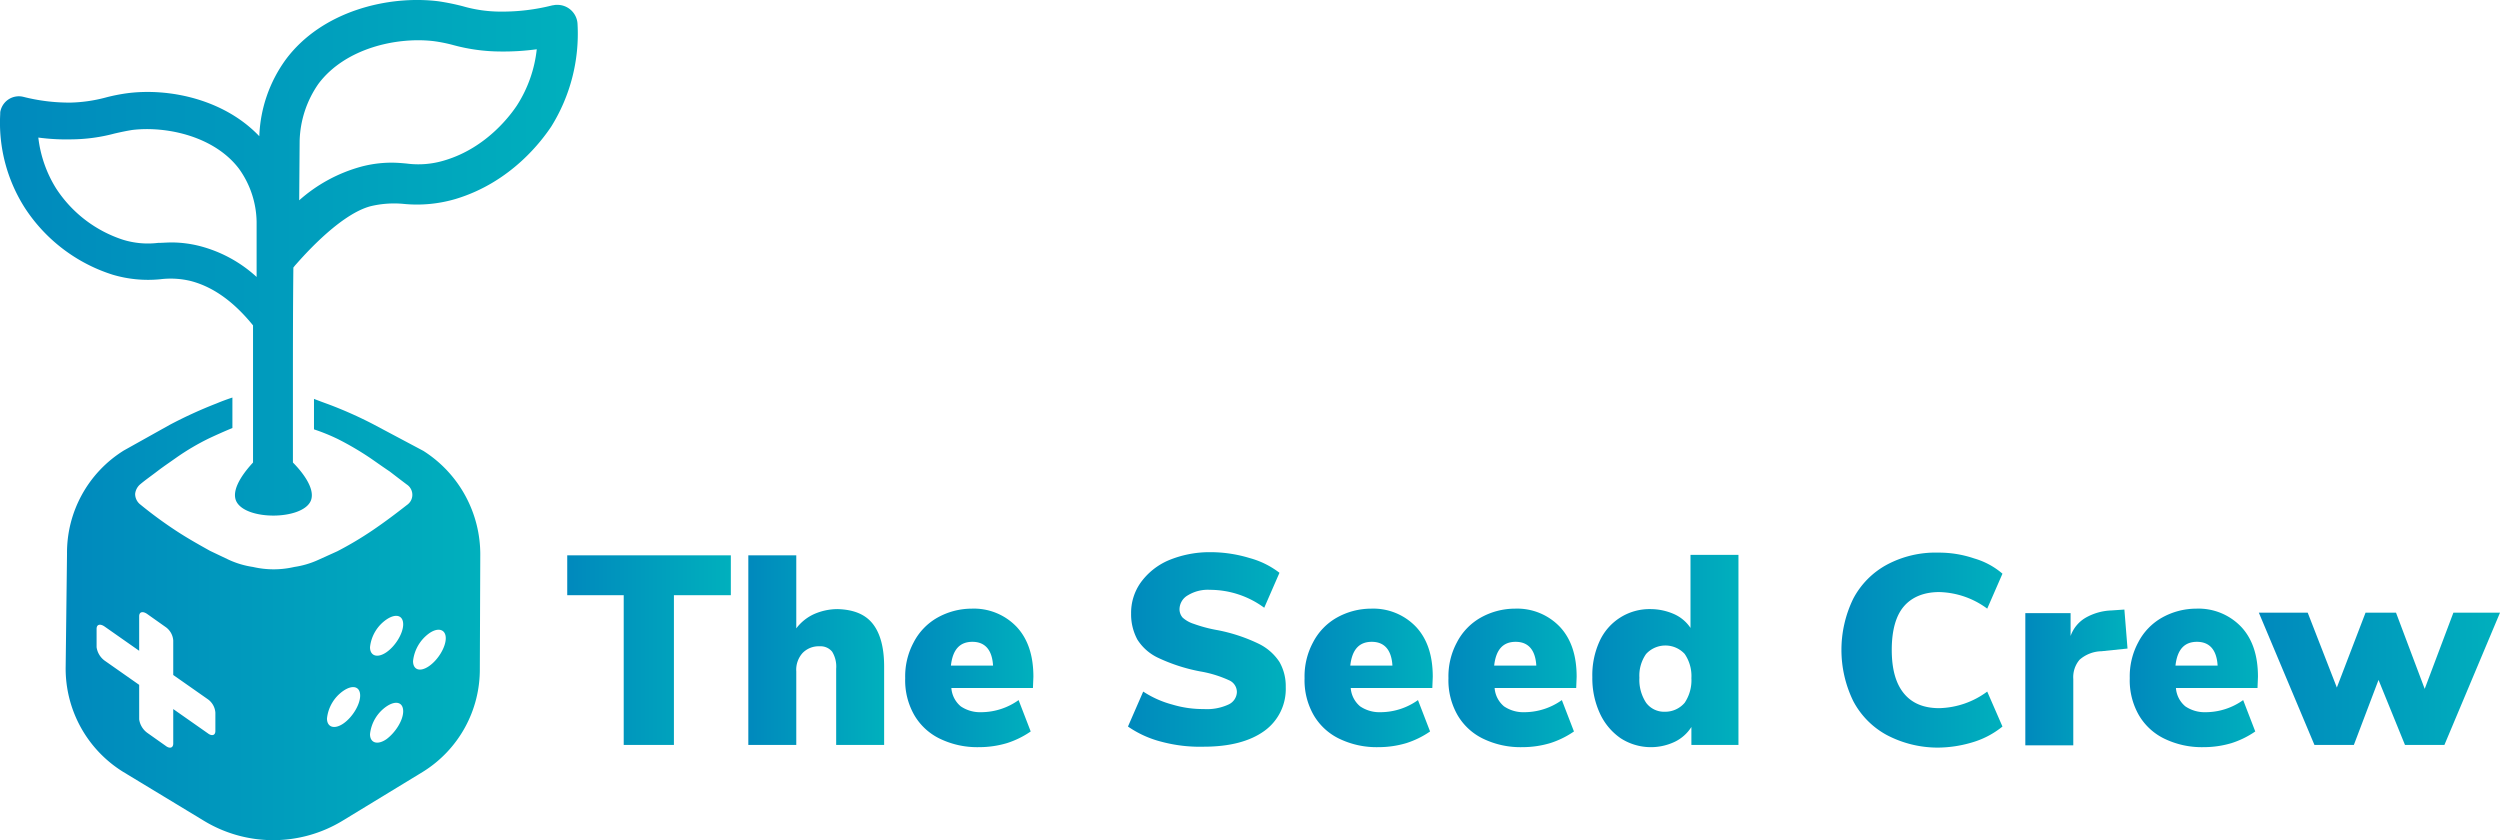
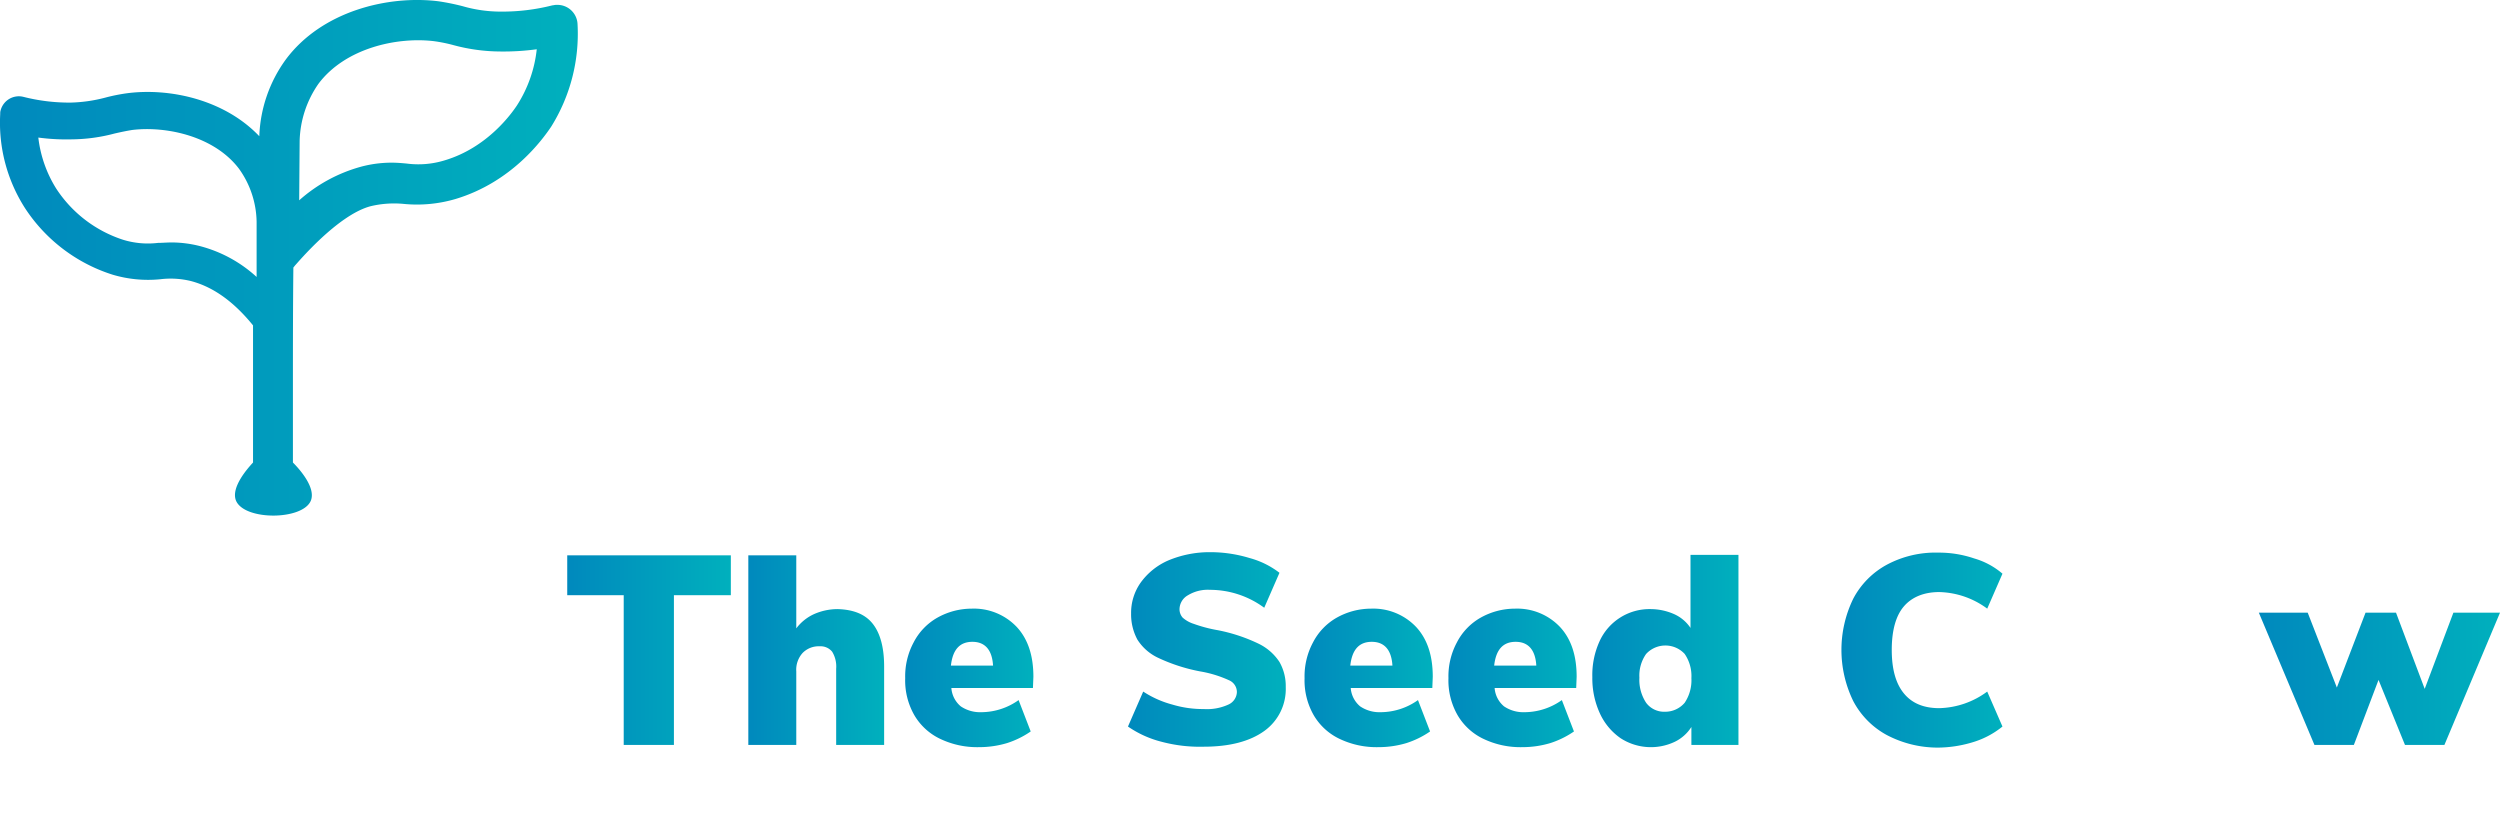
<svg xmlns="http://www.w3.org/2000/svg" xmlns:xlink="http://www.w3.org/1999/xlink" viewBox="0 0 557.75 187.44">
  <defs>
    <linearGradient id="a" data-name="Dégradé sans nom 4" x1="162.7" y1="163.25" x2="199.2" y2="163.25" gradientUnits="userSpaceOnUse">
      <stop offset="0" stop-color="#0089bd" />
      <stop offset="1" stop-color="#00b0bd" />
    </linearGradient>
    <linearGradient id="b" x1="203.1" x2="233.4" xlink:href="#a" />
    <linearGradient id="c" x1="238.09" y1="169.45" x2="266.7" y2="169.45" xlink:href="#a" />
    <linearGradient id="d" x1="287.8" y1="163.11" x2="323.01" y2="163.11" xlink:href="#a" />
    <linearGradient id="e" x1="327.19" y1="169.45" x2="355.8" y2="169.45" xlink:href="#a" />
    <linearGradient id="f" x1="359.29" y1="169.45" x2="387.9" y2="169.45" xlink:href="#a" />
    <linearGradient id="g" x1="391.39" y1="163.45" x2="424" y2="163.45" xlink:href="#a" />
    <linearGradient id="h" x1="446.98" x2="482.9" xlink:href="#a" />
    <linearGradient id="i" x1="488" y1="169.35" x2="510.8" y2="169.35" xlink:href="#a" />
    <linearGradient id="j" x1="511.29" y1="169.45" x2="539.9" y2="169.45" xlink:href="#a" />
    <linearGradient id="k" x1="540.1" y1="169.65" x2="593.9" y2="169.65" xlink:href="#a" />
    <linearGradient id="l" x1="50.8" y1="156.27" x2="143.3" y2="156.27" xlink:href="#a" />
    <linearGradient id="m" x1="36.15" y1="75.72" x2="165.05" y2="75.72" xlink:href="#a" />
  </defs>
  <g>
    <path d="M175.4,151H162.7v-8.9h36.5V151H186.5v33.4H175.3V151Z" transform="translate(-36.15 -18.21)" style="fill: url(#a)" />
    <path d="M230.8,157.3c1.7,2.1,2.6,5.3,2.6,9.6v17.5H222.7v-17a6.32,6.32,0,0,0-.9-3.8,3.33,3.33,0,0,0-2.8-1.2,5,5,0,0,0-3.8,1.5,5.57,5.57,0,0,0-1.4,4.1v16.4H203.1V142.1h10.7v16.3a10.34,10.34,0,0,1,4-3.2,13.1,13.1,0,0,1,5.2-1.1C226.5,154.2,229.1,155.2,230.8,157.3Z" transform="translate(-36.15 -18.21)" style="fill: url(#b)" />
    <path d="M266.6,171.7H248.4a5.88,5.88,0,0,0,2.1,4.1,7.68,7.68,0,0,0,4.6,1.3,14.43,14.43,0,0,0,8.3-2.7l2.7,7a20.1,20.1,0,0,1-5.3,2.6,21.63,21.63,0,0,1-6.2.9,19.14,19.14,0,0,1-8.8-1.9,13.28,13.28,0,0,1-5.7-5.3,15.59,15.59,0,0,1-2-8.2,16,16,0,0,1,1.9-8,13.37,13.37,0,0,1,5.3-5.5,15.69,15.69,0,0,1,7.6-2,13.18,13.18,0,0,1,10.1,4.1c2.5,2.7,3.7,6.4,3.7,11.1Zm-18.3-5h9.4c-.2-3.5-1.8-5.3-4.6-5.3s-4.4,1.7-4.8,5.3Z" transform="translate(-36.15 -18.21)" style="fill: url(#c)" />
    <path d="M295.3,183.7a23.14,23.14,0,0,1-7.5-3.4l3.4-7.8a22.32,22.32,0,0,0,6.5,2.9,23.7,23.7,0,0,0,7,1,11.48,11.48,0,0,0,5.5-1,3.17,3.17,0,0,0,1.9-2.8,2.87,2.87,0,0,0-1.7-2.6,25.68,25.68,0,0,0-6.5-2,38.84,38.84,0,0,1-9.3-3,11,11,0,0,1-4.7-4.1,11.84,11.84,0,0,1-1.4-5.8,11.65,11.65,0,0,1,2.2-7,14.92,14.92,0,0,1,6.2-4.9,23.82,23.82,0,0,1,9.1-1.8,30,30,0,0,1,8.9,1.3,19.08,19.08,0,0,1,6.7,3.3l-3.4,7.8a20.42,20.42,0,0,0-12.1-4,8.52,8.52,0,0,0-4.9,1.2,3.62,3.62,0,0,0-1.9,3.1,2.81,2.81,0,0,0,.7,1.9,6.77,6.77,0,0,0,2.5,1.4,31.8,31.8,0,0,0,5.3,1.4,37.37,37.37,0,0,1,9.1,3,11.6,11.6,0,0,1,4.7,4.1,10.84,10.84,0,0,1,1.4,5.6,11.51,11.51,0,0,1-4.8,9.8c-3.2,2.3-7.7,3.5-13.5,3.5A33.14,33.14,0,0,1,295.3,183.7Z" transform="translate(-36.15 -18.21)" style="fill: url(#d)" />
    <path d="M355.7,171.7H337.5a5.88,5.88,0,0,0,2.1,4.1,7.68,7.68,0,0,0,4.6,1.3,14.43,14.43,0,0,0,8.3-2.7l2.7,7a20.1,20.1,0,0,1-5.3,2.6,21.63,21.63,0,0,1-6.2.9,19.14,19.14,0,0,1-8.8-1.9,13.28,13.28,0,0,1-5.7-5.3,15.59,15.59,0,0,1-2-8.2,16,16,0,0,1,1.9-8,13.37,13.37,0,0,1,5.3-5.5,15.69,15.69,0,0,1,7.6-2,13.18,13.18,0,0,1,10.1,4.1c2.5,2.7,3.7,6.4,3.7,11.1Zm-18.3-5h9.4c-.2-3.5-1.8-5.3-4.6-5.3s-4.4,1.7-4.8,5.3Z" transform="translate(-36.15 -18.21)" style="fill: url(#e)" />
    <path d="M387.8,171.7H369.6a5.88,5.88,0,0,0,2.1,4.1,7.68,7.68,0,0,0,4.6,1.3,14.43,14.43,0,0,0,8.3-2.7l2.7,7A20.1,20.1,0,0,1,382,184a21.63,21.63,0,0,1-6.2.9A19.14,19.14,0,0,1,367,183a13.28,13.28,0,0,1-5.7-5.3,15.59,15.59,0,0,1-2-8.2,16,16,0,0,1,1.9-8,13.37,13.37,0,0,1,5.3-5.5,15.69,15.69,0,0,1,7.6-2,13.18,13.18,0,0,1,10.1,4.1c2.5,2.7,3.7,6.4,3.7,11.1Zm-18.3-5h9.4c-.2-3.5-1.8-5.3-4.6-5.3s-4.4,1.7-4.8,5.3Z" transform="translate(-36.15 -18.21)" style="fill: url(#f)" />
    <path d="M424,142.1v42.3H413.5v-4a9.06,9.06,0,0,1-3.7,3.3,12.43,12.43,0,0,1-12.1-.8,13.62,13.62,0,0,1-4.6-5.5,18.7,18.7,0,0,1-1.7-8.1,18.19,18.19,0,0,1,1.6-8,12.24,12.24,0,0,1,11.4-7.2,13.1,13.1,0,0,1,5.2,1.1,8.6,8.6,0,0,1,3.7,3.1V142H424ZM412,175a9,9,0,0,0,1.5-5.5,8.7,8.7,0,0,0-1.5-5.4,5.86,5.86,0,0,0-8.3-.3l-.3.3a8.41,8.41,0,0,0-1.5,5.3,9.29,9.29,0,0,0,1.5,5.6,5,5,0,0,0,4.2,2A5.71,5.71,0,0,0,412,175Z" transform="translate(-36.15 -18.21)" style="fill: url(#g)" />
    <path d="M457.1,182.2a18.31,18.31,0,0,1-7.5-7.6,26.07,26.07,0,0,1,0-22.8,18.31,18.31,0,0,1,7.5-7.6,23,23,0,0,1,11.5-2.7,24.38,24.38,0,0,1,8,1.3,16.79,16.79,0,0,1,6.3,3.4l-3.4,7.8a18.69,18.69,0,0,0-10.7-3.7c-3.4,0-6.1,1.1-7.9,3.2s-2.7,5.4-2.7,9.7.9,7.5,2.7,9.7,4.4,3.3,7.9,3.3a18.69,18.69,0,0,0,10.7-3.7l3.4,7.8a19.28,19.28,0,0,1-6.3,3.4,27.33,27.33,0,0,1-8,1.3A24.43,24.43,0,0,1,457.1,182.2Z" transform="translate(-36.15 -18.21)" style="fill: url(#h)" />
-     <path d="M510.8,162.9l-5.8.6a7.68,7.68,0,0,0-4.9,1.9,6,6,0,0,0-1.4,4.3v14.8H488V155h10.1v5.1a7.63,7.63,0,0,1,3.4-4.1,12.51,12.51,0,0,1,5.7-1.6l2.9-.2Z" transform="translate(-36.15 -18.21)" style="fill: url(#i)" />
-     <path d="M539.8,171.7H521.6a5.88,5.88,0,0,0,2.1,4.1,7.68,7.68,0,0,0,4.6,1.3,14.43,14.43,0,0,0,8.3-2.7l2.7,7A20.1,20.1,0,0,1,534,184a21.63,21.63,0,0,1-6.2.9A19.14,19.14,0,0,1,519,183a13.28,13.28,0,0,1-5.7-5.3,15.59,15.59,0,0,1-2-8.2,16,16,0,0,1,1.9-8,13.37,13.37,0,0,1,5.3-5.5,15.69,15.69,0,0,1,7.6-2,13.18,13.18,0,0,1,10.1,4.1c2.5,2.7,3.7,6.4,3.7,11.1Zm-18.3-5h9.4c-.2-3.5-1.8-5.3-4.6-5.3s-4.4,1.7-4.8,5.3Z" transform="translate(-36.15 -18.21)" style="fill: url(#j)" />
    <path d="M593.9,154.9l-12.4,29.5h-8.8l-5.9-14.5-5.5,14.5h-8.8l-12.4-29.5H551l6.5,16.7,6.4-16.7h6.8l6.4,17,6.4-17Z" transform="translate(-36.15 -18.21)" style="fill: url(#k)" />
    <g>
-       <path d="M130.6,118.8l-11.1-5.9a91.3,91.3,0,0,0-10.1-4.5c-1.1-.4-2.2-.8-3.2-1.2V114a43.52,43.52,0,0,1,5.4,2.2,66.53,66.53,0,0,1,7.3,4.3c1.3.9,2.7,1.9,4.2,2.9,1.3,1,2.6,2,3.8,2.9a2.75,2.75,0,0,1,.8,3.8,3,3,0,0,1-.8.8c-2.3,1.8-4.8,3.7-7.6,5.6a77.66,77.66,0,0,1-7.9,4.7l-4.2,1.9a19.82,19.82,0,0,1-5.4,1.6,20.41,20.41,0,0,1-9.2,0,19.82,19.82,0,0,1-5.4-1.6l-4.2-2c-2.5-1.4-5.2-2.9-7.9-4.7a93.5,93.5,0,0,1-7.6-5.6,3,3,0,0,1-1.2-2.4,3.25,3.25,0,0,1,1.2-2.2c1.2-1,2.5-1.9,3.8-2.9s2.8-2,4.2-3a53.71,53.71,0,0,1,7.3-4.3c1.7-.8,3.5-1.6,5.2-2.3v-6.8c-1.2.4-2.3.8-3.5,1.3A99.49,99.49,0,0,0,74,113l-10.2,5.7a26.86,26.86,0,0,0-12.7,23.1L50.8,167a27.11,27.11,0,0,0,12.8,23.4l18,10.9a29.79,29.79,0,0,0,31,0l17.9-10.9a26.86,26.86,0,0,0,12.7-23.1l.1-25.1A27.36,27.36,0,0,0,130.6,118.8ZM84.2,181.3c0,1-.8,1.2-1.7.5l-7.7-5.4v7.7c0,1-.8,1.2-1.7.5L69,181.7a4.5,4.5,0,0,1-1.8-3V171l-7.7-5.4a4.5,4.5,0,0,1-1.8-3v-4.1c0-1,.8-1.2,1.8-.5l7.7,5.4v-7.7c0-1,.8-1.2,1.8-.5l4.1,2.9a4,4,0,0,1,1.7,3v7.7l7.7,5.4a4,4,0,0,1,1.7,3Zm28.6-1.7c-2,1.4-3.7.9-3.7-1.1a8.6,8.6,0,0,1,3.7-6.2c2.1-1.4,3.7-.9,3.7,1.1s-1.7,4.8-3.7,6.2Zm9.6,3.5c-2,1.4-3.7.9-3.7-1.1a8.6,8.6,0,0,1,3.7-6.2c2.1-1.4,3.7-.9,3.7,1.1S124.4,181.6,122.4,183.1Zm0-19.4c-2,1.4-3.7.9-3.7-1.1a8.6,8.6,0,0,1,3.7-6.2c2.1-1.4,3.7-.9,3.7,1.1S124.4,162.3,122.4,163.7Zm9.5,3.1c-2,1.4-3.6.9-3.6-1.1a8.8,8.8,0,0,1,3.6-6.2c2-1.4,3.7-.9,3.7,1.1S133.9,165.4,131.9,166.8Z" transform="translate(-36.15 -18.21)" style="fill: url(#l)" />
      <path d="M101.5,105.9c0-9.3,0-18.7.1-28l.4-.5c.5-.5,9.5-11.3,16.9-13.2a22.51,22.51,0,0,1,7.3-.5,30.4,30.4,0,0,0,11.6-1.1c12.6-3.8,19.4-13.3,21.3-16.1A39.15,39.15,0,0,0,165,23.6a4.49,4.49,0,0,0-4.7-4.3h-.1c-.3,0-.6.1-.8.1a45.48,45.48,0,0,1-11.6,1.4,30.45,30.45,0,0,1-8.4-1.2,51.69,51.69,0,0,0-5.4-1.1c-11.1-1.4-26,2.1-34.1,13A30.93,30.93,0,0,0,94,48.6C86.2,40.4,74,37.8,64.6,39a40.21,40.21,0,0,0-5,1,33.28,33.28,0,0,1-7.7,1.1,41.6,41.6,0,0,1-10.6-1.3,4.2,4.2,0,0,0-5,3,2.2,2.2,0,0,0-.1.8,35.3,35.3,0,0,0,5.5,21A36.51,36.51,0,0,0,61.3,79.5a27.7,27.7,0,0,0,10.7,1,19,19,0,0,1,6.7.4c5,1.3,9.6,4.6,13.9,9.9v30.6c-1.1,1.2-5,5.5-3.8,8.5,1.9,4.5,14.9,4.4,16.7,0,1.2-3-2.8-7.3-4-8.5ZM80.7,73.1a25.7,25.7,0,0,0-6.2-.8c-1.1,0-2.2.1-3.1.1a18.86,18.86,0,0,1-7.8-.7A28.21,28.21,0,0,1,48.7,60.3a27.33,27.33,0,0,1-4-11.4,47.15,47.15,0,0,0,7.5.4A38.17,38.17,0,0,0,61.7,48c1.3-.3,2.7-.6,4-.8,7.6-.9,18.3,1.4,23.8,8.7a20.82,20.82,0,0,1,3.9,11.8V80a29.82,29.82,0,0,0-12.7-6.9Zm70.8-31.4c-1,1.5-6.4,9.4-16.2,12.3a19.89,19.89,0,0,1-8.4.7c-1.1-.1-2.2-.2-3.4-.2a26.48,26.48,0,0,0-6.8.9,34.46,34.46,0,0,0-13.8,7.5l.1-13.2a23.27,23.27,0,0,1,4.2-12.8c6-8,17.6-10.5,25.8-9.5a34.35,34.35,0,0,1,4.4.9,40.72,40.72,0,0,0,10.4,1.4,55.06,55.06,0,0,0,8.1-.5,28.83,28.83,0,0,1-4.4,12.5Z" transform="translate(-36.15 -18.21)" style="fill: url(#m)" />
    </g>
  </g>
</svg>